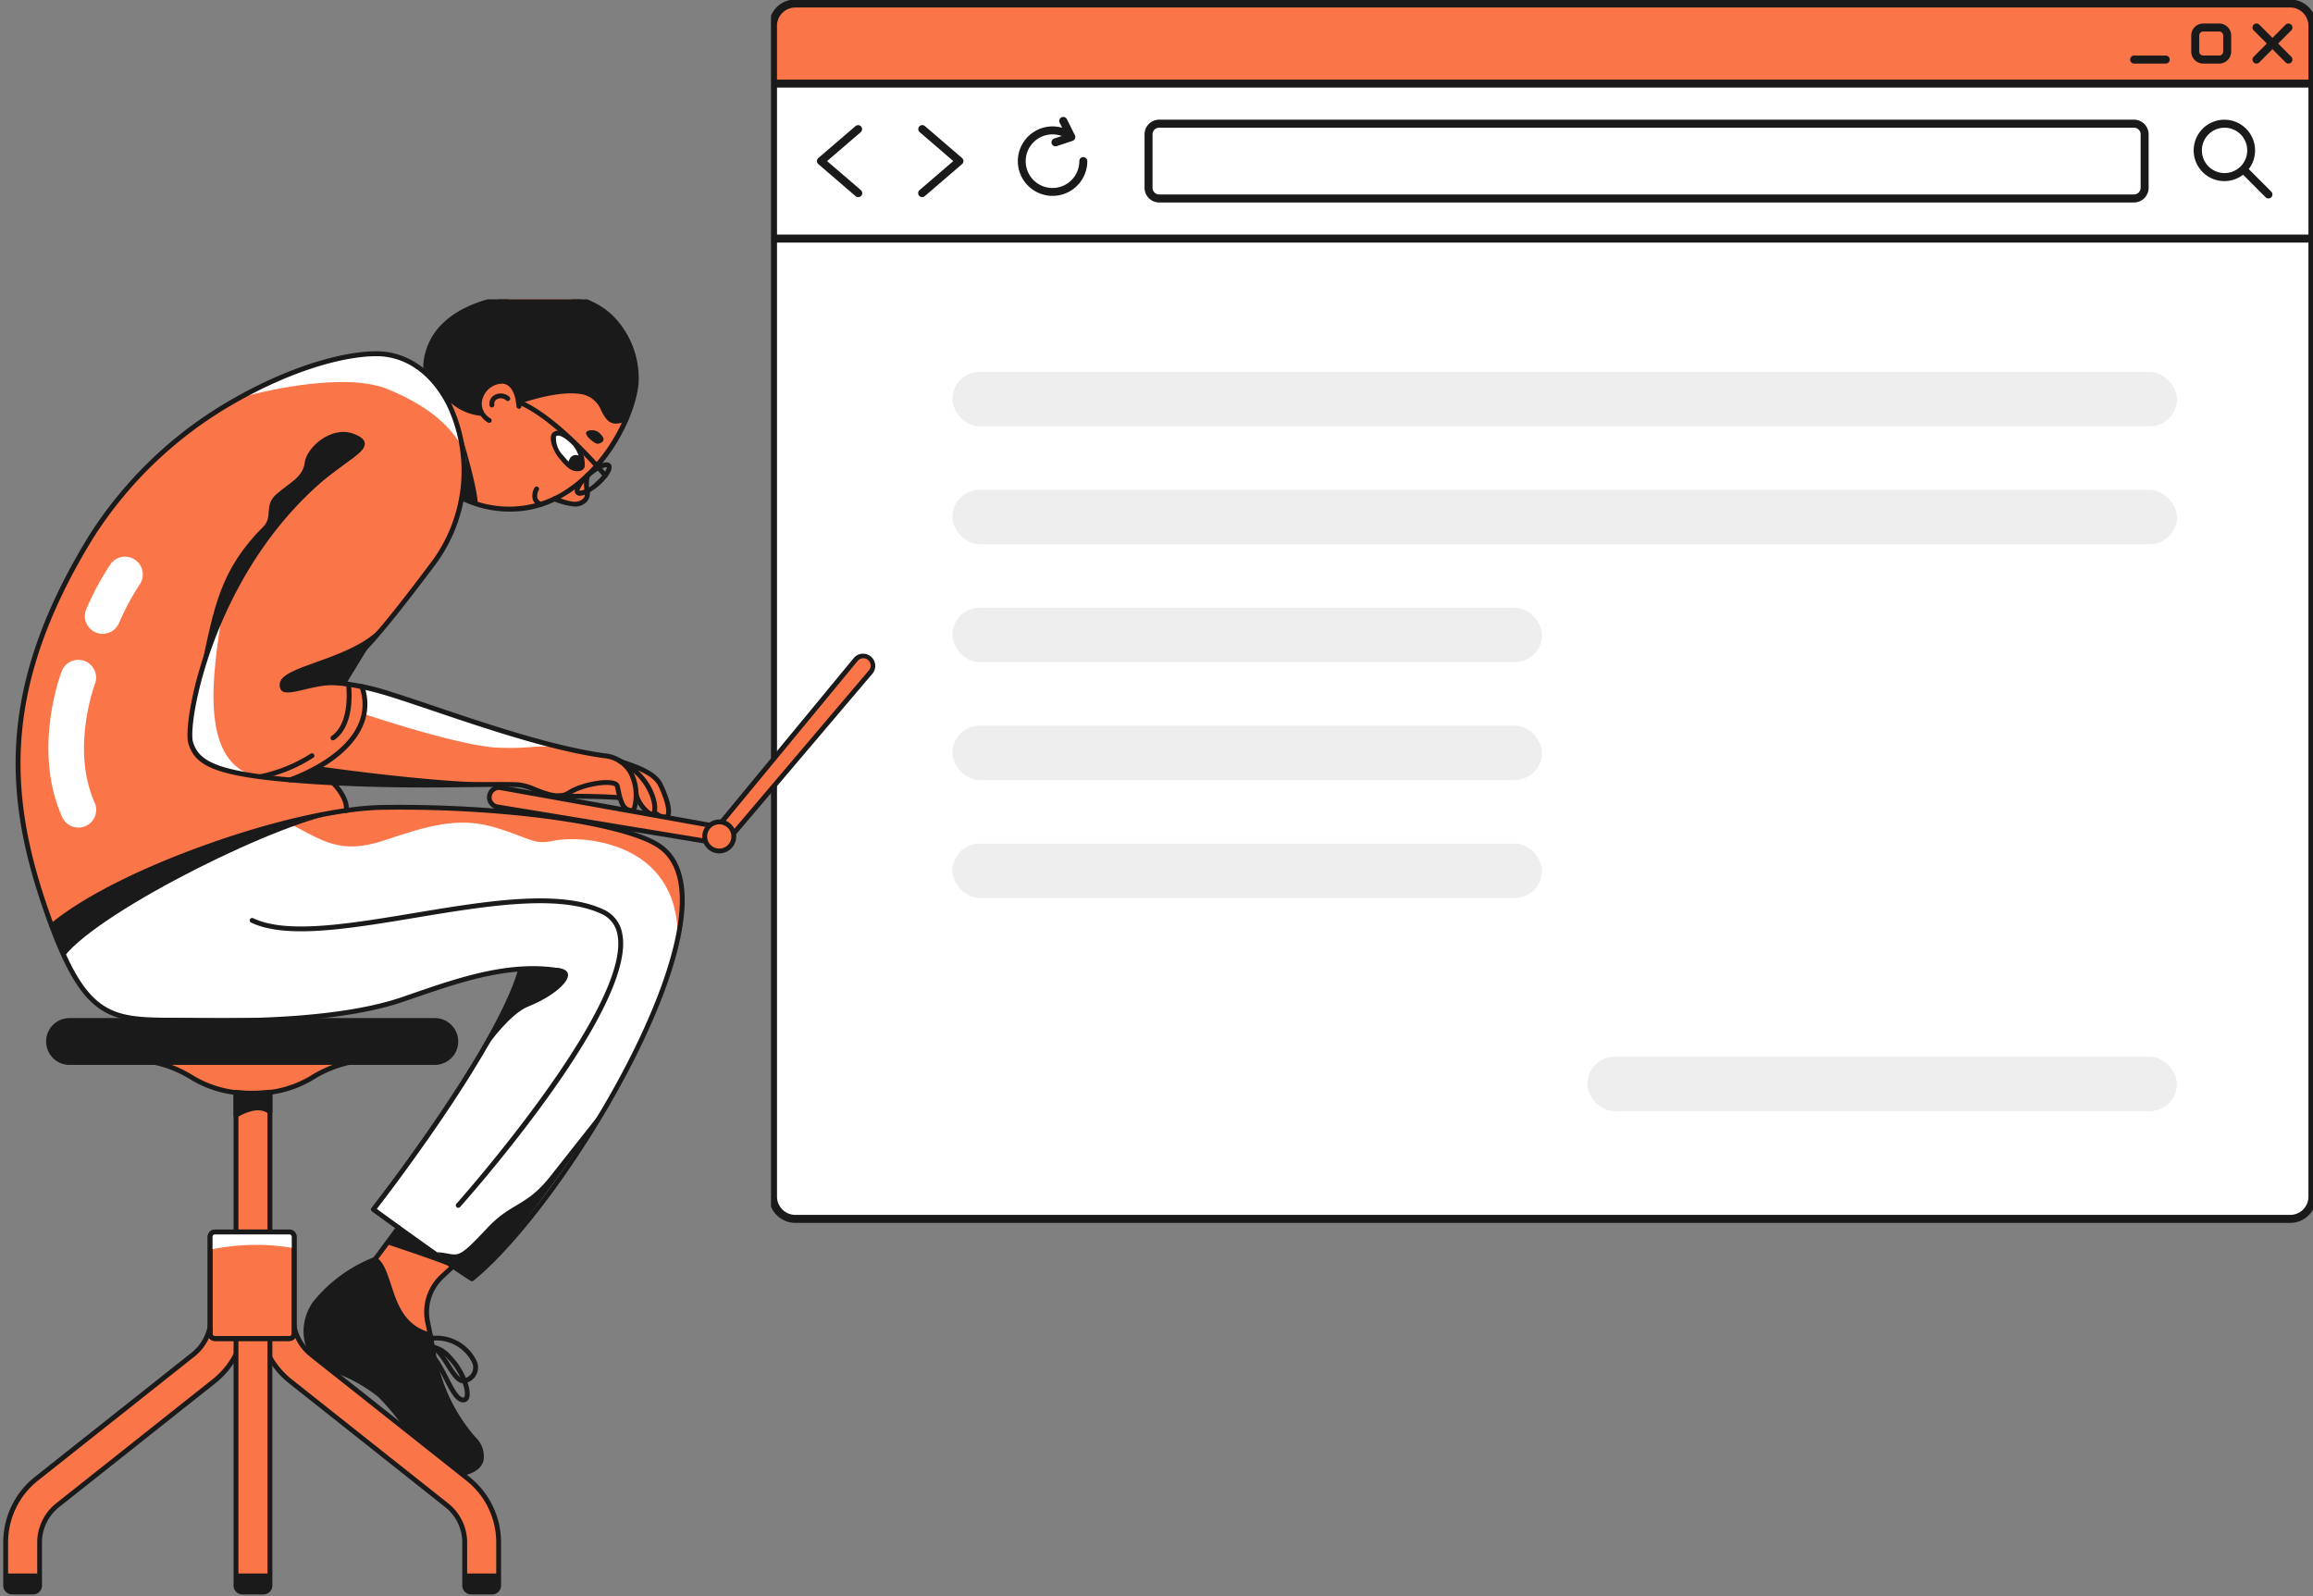
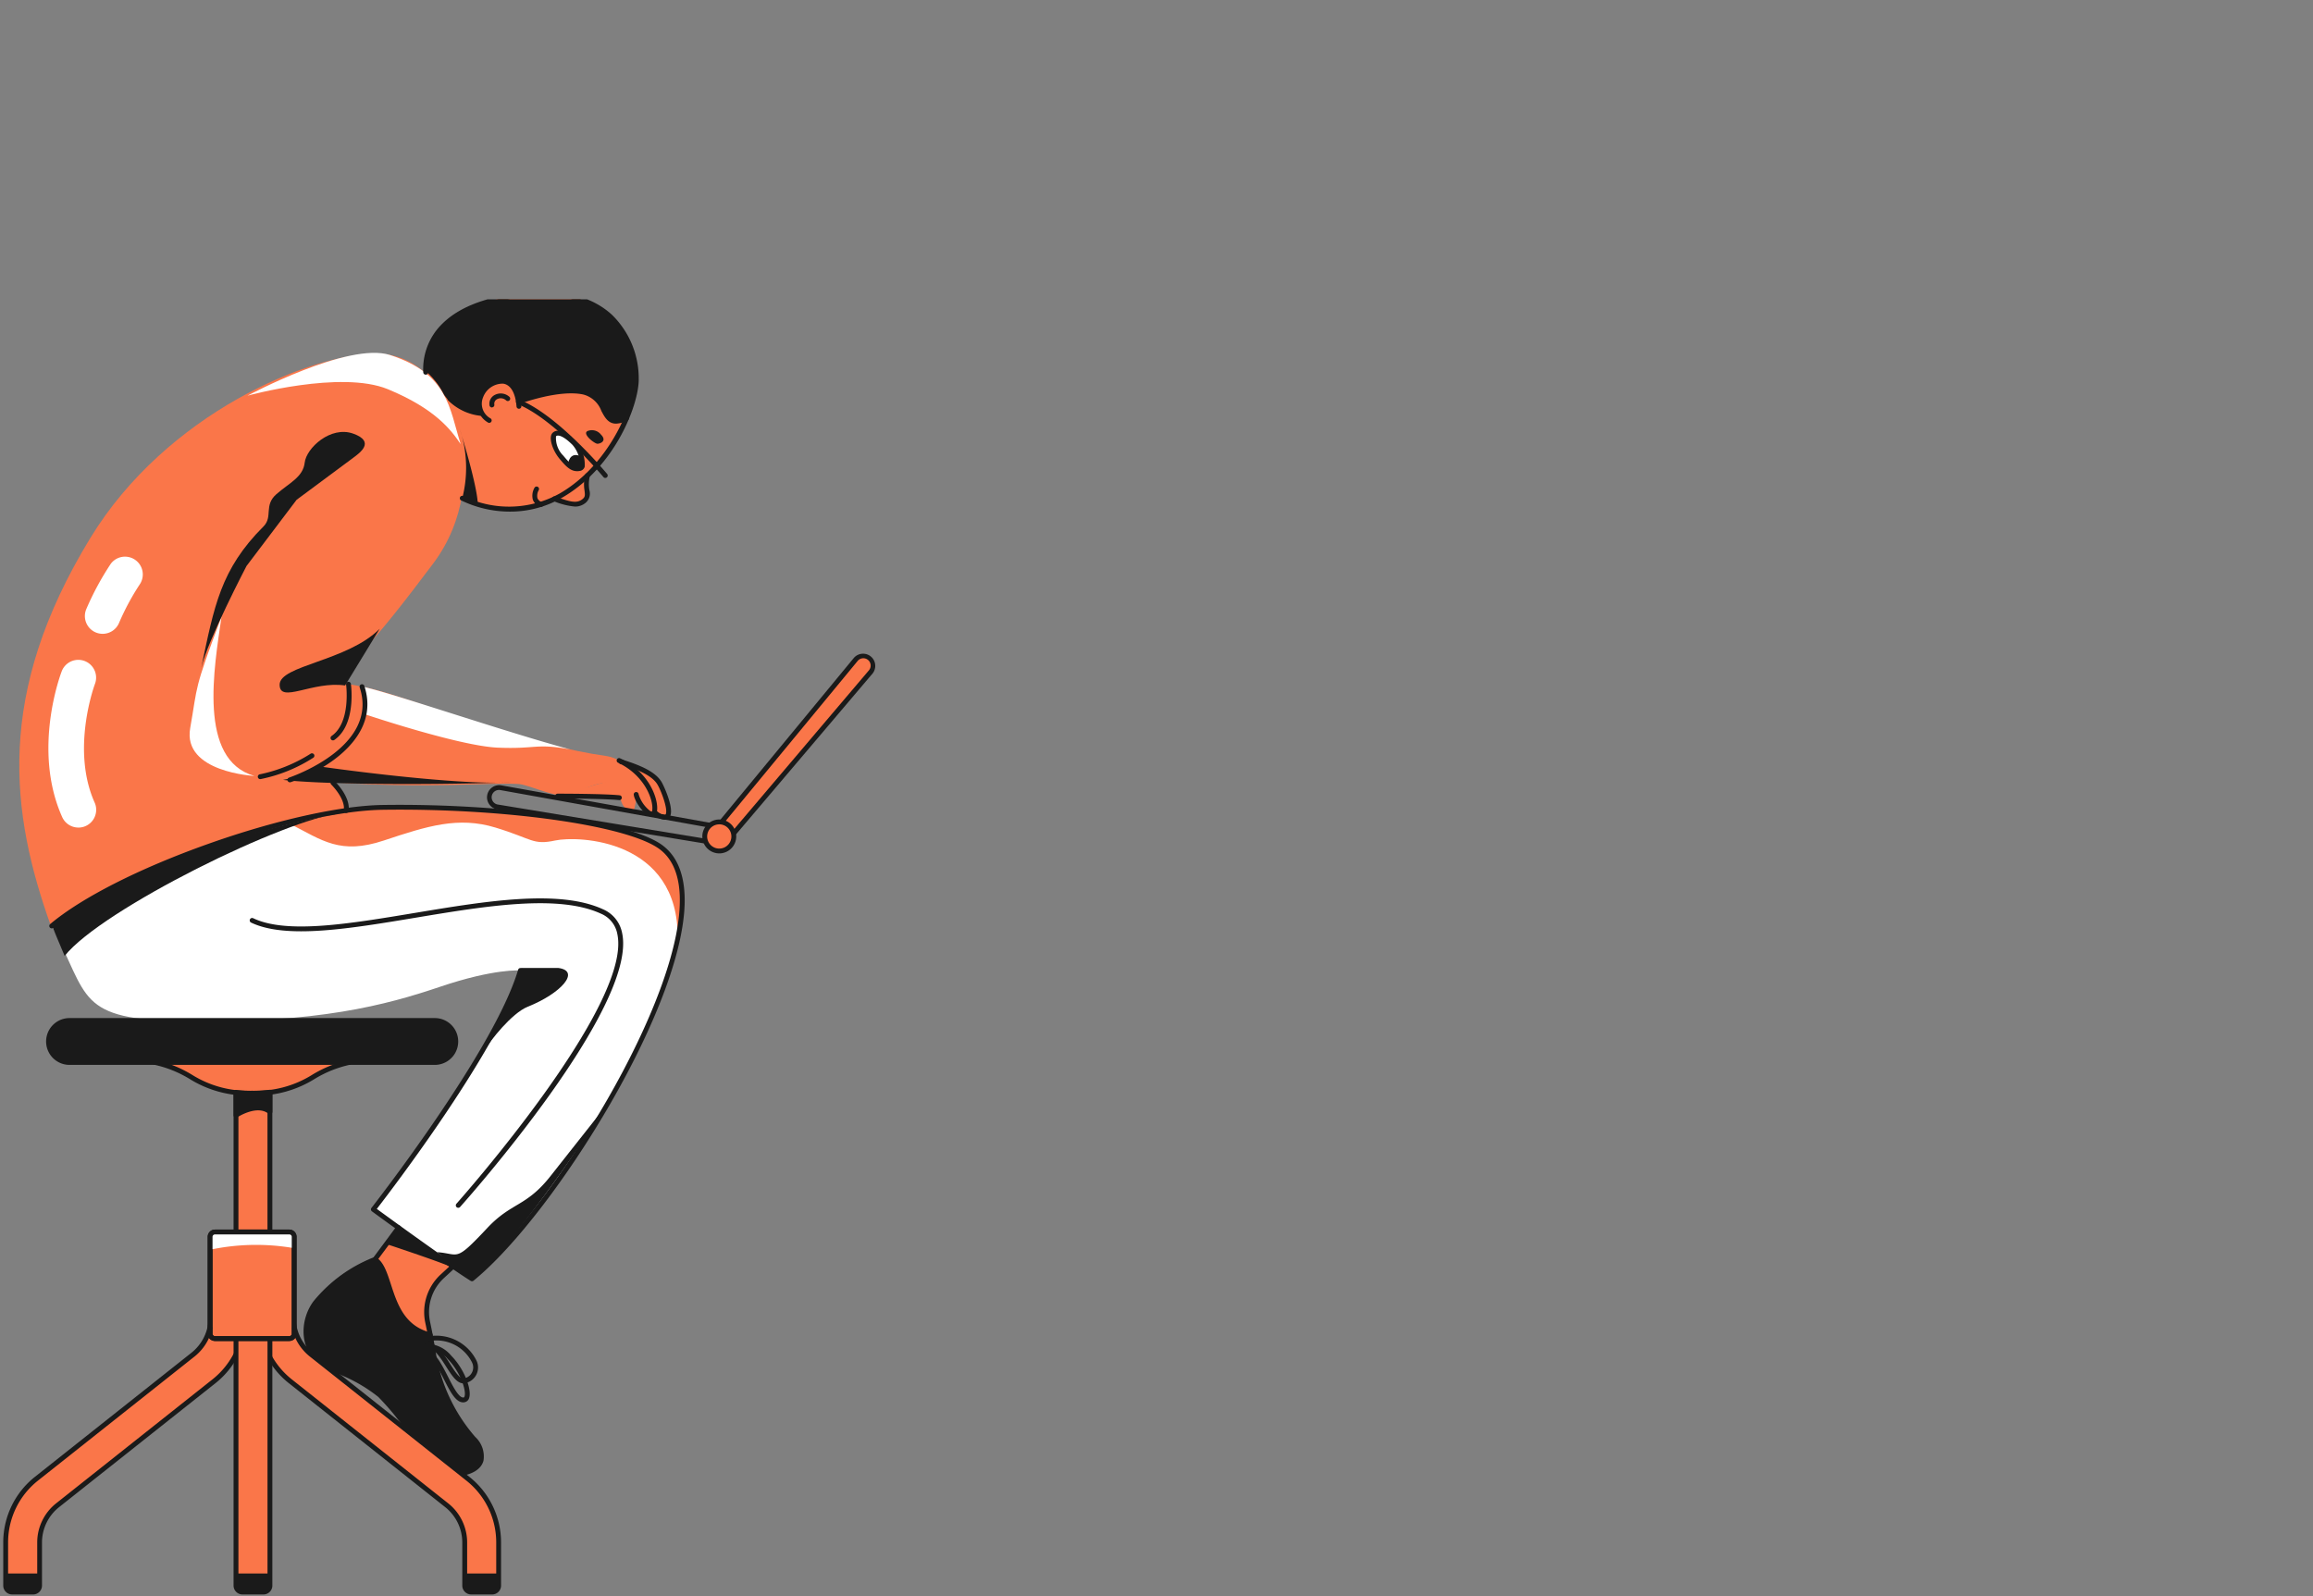
<svg xmlns="http://www.w3.org/2000/svg" width="254.999" height="176">
  <rect width="100%" height="100%" fill="#808080" stroke="none" />
  <defs>
    <clipPath id="a">
-       <path data-name="Rectangle 2471" transform="translate(-.264 -.128)" d="M0 0h170v135H0z" />
-     </clipPath>
+       </clipPath>
    <clipPath id="b">
      <path data-name="Rectangle 2474" transform="translate(-.395 .151)" d="M0 0h97v143H0z" />
    </clipPath>
  </defs>
  <g data-name="Group 21169">
    <g data-name="Group 21168">
      <g data-name="Group 21167" transform="translate(85.263 .128)" clip-path="url(#a)">
        <g data-name="Layer 2">
-           <path data-name="Path 57217" d="M167.075 134.395H2.554a2.441 2.441 0 01-2.45-2.444V2.844A2.441 2.441 0 012.554.402h164.52a2.441 2.441 0 012.45 2.446V131.98a2.436 2.436 0 01-2.449 2.415z" fill="#fff" />
          <path data-name="Path 57218" d="M169.437 8.78V3.038A2.435 2.435 0 00167 .594H2.601A2.435 2.435 0 00.164 3.038v5.743z" fill="#fa7649" />
          <path data-name="Path 57219" d="M165.89 4.673l1.45-1.454a.441.441 0 10-.623-.625l-1.45 1.455-1.45-1.455a.441.441 0 10-.623.625l1.451 1.454-1.451 1.454a.441.441 0 10.623.625l1.45-1.455 1.45 1.455a.441.441 0 10.623-.625z" fill="#1a1a1a" />
          <path data-name="Path 57220" d="M167.197-.187H2.433A2.9 2.9 0 00-.482 2.701v129.1a2.9 2.9 0 002.915 2.888h164.764a2.89 2.89 0 002.915-2.857V2.701a2.9 2.9 0 00-2.915-2.888zM2.433.696h164.764a2.022 2.022 0 012.034 2v5.952H.399V2.701a2.022 2.022 0 012.034-2zm166.8 8.835v16.2H.399v-16.2zm-2.034 124.275H2.433a2.022 2.022 0 01-2.034-2V26.613h168.832v105.22a2.007 2.007 0 01-2.034 1.973z" fill="#1a1a1a" />
          <path data-name="Path 57221" d="M159.395 6.881h-1.762a1.325 1.325 0 01-1.321-1.325V3.789a1.325 1.325 0 011.321-1.325h1.762a1.325 1.325 0 011.321 1.325v1.763a1.325 1.325 0 01-1.321 1.329zm-1.762-3.534a.441.441 0 00-.44.442v1.763a.441.441 0 00.44.442h1.762a.441.441 0 00.44-.442V3.789a.441.441 0 00-.44-.442z" fill="#1a1a1a" />
          <path data-name="Path 57222" d="M153.522 6.881h-3.524a.442.442 0 010-.883h3.524a.442.442 0 010 .883z" fill="#1a1a1a" />
          <path data-name="Path 57223" d="M149.999 22.194H42.534a1.619 1.619 0 01-1.615-1.62v-5.89a1.619 1.619 0 011.615-1.62h107.465a1.619 1.619 0 011.615 1.62v5.89a1.619 1.619 0 01-1.615 1.62zM42.534 13.948a.735.735 0 00-.734.736v5.89a.735.735 0 00.734.736h107.465a.735.735 0 00.734-.736v-5.89a.735.735 0 00-.734-.736z" fill="#1a1a1a" />
          <path data-name="Path 57224" d="M16.401 21.606a.442.442 0 01-.287-.777l3.721-3.2-3.721-3.2a.442.442 0 01.574-.671l4.111 3.534a.443.443 0 010 .671l-4.111 3.534a.44.44 0 01-.287.106z" fill="#1a1a1a" />
          <path data-name="Path 57225" d="M9.354 21.606a.438.438 0 01-.287-.106l-4.111-3.534a.443.443 0 010-.671l4.111-3.534a.442.442 0 01.574.671l-3.721 3.2 3.723 3.196a.442.442 0 01-.287.777z" fill="#1a1a1a" />
          <path data-name="Path 57226" d="M34.166 17.188a.441.441 0 00-.44.442 2.955 2.955 0 11-1.938-2.763l-.845.282a.442.442 0 00.279.838l1.762-.589a.442.442 0 00.255-.617l-.881-1.767a.442.442 0 10-.788.4l.271.544a3.829 3.829 0 102.767 3.676.441.441 0 00-.44-.442z" fill="#1a1a1a" />
          <path data-name="Path 57227" d="M165.138 20.999l-2.485-2.489a3.384 3.384 0 10-.623.625l2.481 2.488a.441.441 0 00.623-.625zm-7.652-4.547a2.5 2.5 0 112.5 2.5 2.5 2.5 0 01-2.5-2.5z" fill="#1a1a1a" />
        </g>
        <rect data-name="Rectangle 2504" width="135" height="6" rx="3" transform="translate(19.736 40.872)" fill="#eee" />
        <rect data-name="Rectangle 2505" width="135" height="6" rx="3" transform="translate(19.736 53.872)" fill="#eee" />
        <rect data-name="Rectangle 2506" width="65" height="6" rx="3" transform="translate(19.736 66.872)" fill="#eee" />
        <rect data-name="Rectangle 2507" width="65" height="6" rx="3" transform="translate(19.736 79.872)" fill="#eee" />
        <rect data-name="Rectangle 2508" width="65" height="6" rx="3" transform="translate(19.736 92.872)" fill="#eee" />
        <rect data-name="Rectangle 2509" width="65" height="6" rx="3" transform="translate(89.736 116.372)" fill="#eee" />
      </g>
    </g>
  </g>
  <g data-name="Group 21172">
    <g data-name="Group 21171">
      <g data-name="Group 21170" transform="translate(.395 32.848)" clip-path="url(#b)">
        <g transform="translate(-.037 -.687)" data-name="Layer 2">
          <path data-name="Path 57228" d="M61.564 55.513a44.985 44.985 0 016.415.178s.267-2.047-1.336-1.691-5.079 1.513-5.079 1.513z" fill="#fa7649" />
          <path data-name="Path 57229" d="M66.285 51.152c-7.491-1.02-17.819-4.984-23.521-6.764s-8.2-1.246-8.2-1.246c3.029-.712 6.415-4.628 12.83-13.171 7.034-9.369 2.316-23.139-6.237-23.139-7.314 0-23.165 6.586-31.54 20.291C-.924 44.382.802 57.47 5.257 69.93c0 0 11.761-9.433 32.609-12.815.356-.534-1.27-2.746-1.426-3.026 10.691.712 16.75 0 20.314.178 1.4.07 4.9 2.047 6.5.979 1.49-.992 4.277-1.6 4.455-.712.425 2.123.713 2.67 1.782 2.67.538-1.246.716-5.518-3.206-6.052z" fill="#fa7649" />
          <path data-name="Path 57230" d="M68.14 51.831c2.423.745 3.671 1.457 4.205 2.347.378.629 1.558 3.456.713 3.738-.535.178-1.247-.534-1.247-.534" fill="#fa7649" />
          <path data-name="Path 57231" d="M72.875 58.211a2.136 2.136 0 01-1.254-.641.267.267 0 01.378-.378c.195.194.69.566.974.47.016-.005.049-.016.077-.094.225-.606-.54-2.6-.935-3.253-.5-.833-1.751-1.521-4.054-2.23a.267.267 0 11.157-.51c2.472.76 3.774 1.5 4.355 2.465.257.427 1.331 2.759.978 3.713a.652.652 0 01-.41.415.843.843 0 01-.266.043z" fill="#1a1a1a" />
          <path data-name="Path 57232" d="M67.893 51.683c3.027 1.428 4.1 4.275 3.918 5.521s-1.942-.915-2.031-1.78" fill="#fa7649" />
          <path data-name="Path 57233" d="M71.507 57.849h-.011c-.748-.015-1.908-1.655-1.984-2.4a.267.267 0 01.532-.054 3.685 3.685 0 001.166 1.759.6.6 0 00.3.159.719.719 0 00.038-.148c.157-1.1-.814-3.849-3.767-5.242a.267.267 0 11.228-.483c3.243 1.529 4.25 4.533 4.068 5.8-.08.545-.417.609-.57.609z" fill="#1a1a1a" />
          <path data-name="Path 57234" d="M24.062 35.831c-.808 5.621-2.639 15.771 3.622 17.549 0 0-7.935-.395-7.074-5.271s.341-4.017 3.452-12.278z" fill="#fff" />
          <path data-name="Path 57235" d="M39.777 46.549s10.472 3.536 14.748 3.714 4.165-.507 7.963.192c-7.372-1.985-20.659-6.563-23.042-6.937a6.8 6.8 0 01.331 3.031z" fill="#fff" />
          <path data-name="Path 57236" d="M5.347 69.922c6.149-5.332 26.69-12.938 36.53-13.074 12.83-.178 26.55 1.6 30.47 4.272 9.479 6.455-10.157 39.158-20.67 47.7-2.851-1.78-10.87-7.654-10.87-7.654s13.54-17.263 16.214-26.341c0 0-2.851-.236-8.865 1.8s-13.489 4.027-28.109 3.811c-12.117-.182-10.513-2.674-14.7-10.514z" fill="#fff" />
          <path data-name="Path 57237" d="M69.793 9.676c0-3.738-2.182-10.122-11.848-9.343s-11.536 5.45-11.369 8.551l4.027 13.885a11.7 11.7 0 0010.185.074c1.6.554 2.458.848 3.237.225s0-1.246.382-2.8c3.644-3.492 5.386-8.32 5.386-10.592z" fill="#fa7649" />
          <path data-name="Path 57238" d="M26.928 11.461s10.313-2.848 15.481-.712 6.949 4.45 8.019 6.052c-1.247-3.916-1.333-7.749-7.8-9.828-4.584-1.475-15.7 4.488-15.7 4.488z" fill="#fff" />
          <path data-name="Path 57239" d="M31.602 58.652c3.591 1.845 5.551 3.447 10.362 1.845s8.2-2.67 12.3-1.424 4.1 1.958 6.593 1.424 13.645-.2 13.5 10.846c0 0 2.09-7.354-1.7-9.99s-14.968-3.78-20.961-4.276-13.884-.626-20.094 1.575z" fill="#fa7649" />
          <path data-name="Path 57240" d="M51.854 126.442a19.121 19.121 0 01-4.455-9.611c-.225-1.35-.428-2.4-.6-3.225a5.344 5.344 0 011.6-5.057l1.2-1.108-6.014-4.258-2.6 3.5a16.246 16.246 0 00-6.593 4.806c-1.29 1.785-1.426 4.45 0 5.874s5.167 2.492 7.128 4.272 6.771 9.255 9.444 8.543 1.781-2.846.89-3.736z" fill="#fa7649" />
-           <path data-name="Path 57241" d="M24.07 80.64c-1.048 0-2.015-.013-2.872-.031-.814-.018-1.568-.023-2.3-.028-7.115-.048-10.06-.067-14.163-11.541C.075 56.001-.918 43.858 9.394 26.984a45.18 45.18 0 0116.263-15.378c5.482-3.109 11.424-5.04 15.5-5.04 3.4 0 6.412 2.108 8.252 5.785a17.346 17.346 0 01-1.8 17.781c-5.427 7.227-8.7 11.172-11.467 12.676a26.357 26.357 0 016.7 1.326c1.36.425 3.013.983 4.764 1.575 5.806 1.962 13.032 4.4 18.714 5.18a3.951 3.951 0 013.087 1.976 5.677 5.677 0 01.33 4.446.267.267 0 01-.246.162c-1.334 0-1.634-.835-2.044-2.884-.007-.036-.061-.077-.144-.112-.8-.333-3.513.142-4.791.993-1.164.775-2.669.186-4-.334a6.379 6.379 0 00-1.689-.511c-1.2-.06-2.971-.038-5.215-.012-4.439.053-10.519.127-17.6-.345-10.682-.712-12.83-1.951-13.6-4.46-.378-1.228.291-6.651 2.971-13.085 2.341-5.619 6.835-13.459 14.955-18.9a.268.268 0 11.3.444c-8.006 5.366-12.443 13.111-14.756 18.66-2.594 6.228-3.3 11.593-2.954 12.723.684 2.22 2.823 3.4 13.127 4.084 7.058.47 13.126.4 17.556.344 2.253-.027 4.032-.049 5.248.012a6.642 6.642 0 011.858.547c1.206.472 2.572 1.007 3.5.387 1.343-.894 4.261-1.468 5.292-1.042a.693.693 0 01.463.5c.4 2 .656 2.4 1.336 2.449a5.24 5.24 0 00-.366-3.8 3.44 3.44 0 00-2.694-1.709c-5.733-.781-12.986-3.232-18.813-5.2-1.747-.591-3.4-1.148-4.751-1.571-5.543-1.73-8.036-1.245-8.062-1.24a.267.267 0 11-.117-.521c2.956-.694 6.443-4.769 12.677-13.072a16.8 16.8 0 001.751-17.222c-1.746-3.489-4.579-5.489-7.774-5.489-3.994 0-9.834 1.9-15.24 4.971A44.63 44.63 0 009.849 27.264c-10.2 16.692-9.219 28.7-4.608 41.6C9.217 79.978 11.855 80 18.9 80.048c.732 0 1.489.01 2.307.028 5.627.122 16.06-.014 22.716-2.3l.95-.327c5.326-1.838 10.833-3.738 16.284-2.888a.267.267 0 11-.082.528c-5.32-.831-10.763 1.048-16.027 2.866l-.948.323c-5.716 1.965-14.148 2.362-20.03 2.362z" fill="#1a1a1a" />
          <path data-name="Path 57242" d="M51.675 109.088a.266.266 0 01-.143-.041c-2.827-1.765-10.806-7.606-10.886-7.665a.267.267 0 01-.052-.38c.135-.172 13.541-17.329 16.169-26.253a.267.267 0 01.513.151c-2.495 8.47-14.517 24.179-16.092 26.214 1.287.939 7.81 5.69 10.469 7.378 8.842-7.311 23.406-30.611 22.926-41.955-.1-2.441-.906-4.189-2.385-5.2-3.749-2.553-17.065-4.411-30.316-4.225-9.911.137-29.281 7.069-36.362 13.011a.267.267 0 11-.344-.409c3.478-2.919 9.818-6.139 17.4-8.833 7.4-2.63 14.612-4.239 19.3-4.3 13.348-.186 26.8 1.712 30.625 4.318 1.627 1.108 2.507 3 2.618 5.615.489 11.543-14.369 35.28-23.27 42.514a.266.266 0 01-.17.06z" fill="#1a1a1a" />
          <path data-name="Path 57243" d="M50.592 130.495c-2.049 0-4.8-3.373-7.042-6.121a28.18 28.18 0 00-2.212-2.54 17.021 17.021 0 00-3.826-2.288 13.3 13.3 0 01-3.311-1.993c-1.448-1.447-1.461-4.236-.028-6.219a16.231 16.231 0 016.641-4.871l2.55-3.44a.267.267 0 11.429.318l-2.6 3.5a.265.265 0 01-.121.091 16.09 16.09 0 00-6.47 4.712c-1.286 1.779-1.3 4.259-.028 5.529a13.07 13.07 0 003.169 1.891 17.4 17.4 0 013.95 2.372 28.288 28.288 0 012.266 2.6c2.063 2.529 5.181 6.351 6.929 5.886.871-.231 1.389-.632 1.538-1.187a2.417 2.417 0 00-.767-2.1 19.237 19.237 0 01-4.529-9.756 68.316 68.316 0 00-.6-3.213 5.636 5.636 0 011.679-5.309l1.2-1.107a.267.267 0 11.363.393l-1.2 1.108a5.1 5.1 0 00-1.519 4.8c.2.914.4 2 .606 3.237a18.644 18.644 0 004.38 9.467 2.92 2.92 0 01.905 2.62c-.139.518-.585 1.21-1.916 1.564a1.705 1.705 0 01-.439.056z" fill="#1a1a1a" />
          <path data-name="Path 57244" d="M55.881 24.242A12.305 12.305 0 0150.473 23a.267.267 0 11.259-.467 11.477 11.477 0 0010.663-.32c5.413-3.154 8.13-9.738 8.13-12.538a9.26 9.26 0 00-2.77-6.734C64.738 1.08 61.779.291 57.966.6c-10.4.837-11.243 6.063-11.124 8.27a.268.268 0 01-.535.029 6.96 6.96 0 012.076-5.349C50.344 1.592 53.554.42 57.922.068c3.966-.319 7.061.516 9.195 2.483a9.8 9.8 0 012.942 7.126c0 2.739-2.535 9.585-8.4 13a11.353 11.353 0 01-5.778 1.565z" fill="#1a1a1a" />
          <path data-name="Path 57245" d="M53.58 14.458a.266.266 0 01-.152-.048 2.4 2.4 0 01-1.021-2.971 2.839 2.839 0 012.789-1.833c.638.1 1.736.615 1.924 3.008a.267.267 0 01-.245.287.27.27 0 01-.288-.245c-.119-1.5-.641-2.4-1.472-2.521a2.3 2.3 0 00-2.212 1.5 1.841 1.841 0 00.829 2.335.267.267 0 01-.153.486z" fill="#1a1a1a" />
          <path data-name="Path 57246" d="M67.56 14.544c-.87 0-1.247-.7-1.614-1.388a2.915 2.915 0 00-1.979-1.819c-2.7-.6-7.033 1.023-7.077 1.039a.267.267 0 01-.189-.5c.184-.07 4.532-1.694 7.382-1.061a3.433 3.433 0 012.334 2.087c.513.957.8 1.483 2.185.795a.267.267 0 11.238.478 2.95 2.95 0 01-1.28.369z" fill="#1a1a1a" />
          <path data-name="Path 57247" d="M62.934 16.682c-1.172-1.17-1.871-1.246-2.182-.934s0 1.557.78 2.492 1.247 1.4 2.027 1.246-.002-2.181-.625-2.804z" fill="#fff" />
          <path data-name="Path 57248" d="M52.645 13.679h-.021a5.946 5.946 0 01-3.572-1.7.267.267 0 01.39-.366 5.5 5.5 0 003.223 1.532.267.267 0 01-.02.533z" fill="#1a1a1a" />
          <path data-name="Path 57249" d="M63.269 19.784c-.739 0-1.247-.538-1.944-1.372-.76-.912-1.259-2.356-.763-2.851.3-.3 1.039-.585 2.56.934a3.807 3.807 0 01.983 2.785.639.639 0 01-.5.469 1.751 1.751 0 01-.336.035zm-2.107-3.924a.3.3 0 00-.222.078 2.735 2.735 0 00.8 2.132c.809.97 1.176 1.273 1.769 1.155.028-.006.062-.012.089-.1a3.453 3.453 0 00-.849-2.252c-.728-.724-1.274-1.014-1.587-1.014z" fill="#1a1a1a" />
          <path data-name="Path 57250" d="M62.257 19.039s.119-1.546 1.489-.861c.089.902.174 1.816-1.489.861z" fill="#1a1a1a" />
          <path data-name="Path 57251" d="M59.298 23.714a.269.269 0 01-.1-.018 1.294 1.294 0 01-.812-.773 1.759 1.759 0 01.184-1.315.267.267 0 01.461.271 1.232 1.232 0 00-.139.872.779.779 0 00.5.448.267.267 0 01-.1.516z" fill="#1a1a1a" />
          <path data-name="Path 57252" d="M63.025 23.684a7.863 7.863 0 01-2.326-.59.267.267 0 11.176-.5c1.646.571 2.339.783 2.983.269.3-.237.29-.427.226-.941a4.384 4.384 0 01.063-1.718.267.267 0 01.519.127 3.867 3.867 0 00-.052 1.525 1.328 1.328 0 01-.422 1.424 1.78 1.78 0 01-1.167.404z" fill="#1a1a1a" />
          <path data-name="Path 57253" d="M65.895 15.749a1.27 1.27 0 00-1.481-.389c-.623.311.779 1.4 1.091 1.4s1.09-.311.39-1.011z" fill="#1a1a1a" />
          <path data-name="Path 57254" d="M67.923 56.047h-.028c-1.7-.174-6.729-.177-6.779-.177a.267.267 0 110-.534c.208 0 5.112 0 6.834.179a.267.267 0 01-.027.533z" fill="#1a1a1a" />
-           <path data-name="Path 57255" d="M77.513 60.586L54.49 56.795a1.075 1.075 0 01-.9-1.154 1.076 1.076 0 011.262-.964l23.014 4.13" fill="#fa7649" />
          <path data-name="Path 57256" d="M77.516 60.853a.288.288 0 01-.044 0l-23.024-3.791a1.342 1.342 0 11.456-2.645l23.014 4.129a.267.267 0 11-.095.526l-23.014-4.129a.808.808 0 10-.275 1.592l23.024 3.791a.267.267 0 01-.043.531z" fill="#1a1a1a" />
          <path data-name="Path 57257" d="M79.134 58.529l14.853-18a1.077 1.077 0 011.449-.2 1.074 1.074 0 01.2 1.574l-15.1 17.79" fill="#fa7649" />
          <path data-name="Path 57258" d="M80.542 59.963a.267.267 0 01-.2-.44l15.1-17.79a.808.808 0 10-1.243-1.034l-14.853 18a.267.267 0 01-.413-.34l14.853-18a1.343 1.343 0 012.064 1.717l-15.1 17.79a.267.267 0 01-.208.097z" fill="#1a1a1a" />
          <ellipse data-name="Ellipse 991" cx="1.604" cy="1.602" rx="1.604" ry="1.602" transform="translate(77.334 58.45)" fill="#fa7649" />
          <path data-name="Path 57259" d="M78.938 61.92a1.869 1.869 0 111.871-1.869 1.87 1.87 0 01-1.871 1.869zm0-3.2a1.335 1.335 0 101.336 1.335 1.336 1.336 0 00-1.336-1.339z" fill="#1a1a1a" />
          <path data-name="Path 57260" d="M53.874 12.76a.267.267 0 01-.264-.227 1.086 1.086 0 01.572-1.152 1.413 1.413 0 011.6.19.267.267 0 11-.351.4.874.874 0 00-.989-.125.559.559 0 00-.3.6.267.267 0 01-.224.3z" fill="#1a1a1a" />
          <path data-name="Path 57261" d="M31.602 54.083a.267.267 0 01-.086-.52c.406-.138 9.927-3.444 7.781-9.941a.267.267 0 01.508-.167c1.844 5.584-4.235 9.3-8.118 10.614a.271.271 0 01-.085.014z" fill="#1a1a1a" />
          <path data-name="Path 57262" d="M36.35 49.461a.267.267 0 01-.152-.486c2.156-1.491 1.605-5.628 1.6-5.67a.267.267 0 01.529-.074c.025.183.6 4.506-1.825 6.182a.265.265 0 01-.152.048z" fill="#1a1a1a" />
          <path data-name="Path 57263" d="M25.659 87.64v16.019h3.742V87.64" fill="#fa7649" />
          <path data-name="Path 57264" d="M29.401 103.927h-3.742a.267.267 0 01-.267-.267V87.64a.268.268 0 01.535 0v15.752h3.204V87.64a.268.268 0 01.535 0v16.021a.267.267 0 01-.265.266z" fill="#1a1a1a" />
          <path data-name="Path 57265" d="M28.332 53.733a.267.267 0 01-.052-.529 16.7 16.7 0 005.594-2.266.267.267 0 11.321.427 16.915 16.915 0 01-5.81 2.362.282.282 0 01-.053.006z" fill="#1a1a1a" />
          <path data-name="Path 57266" d="M16.75 84.97c4.277.89 4.787 3.382 10.691 3.382s6.415-2.492 10.691-3.382" fill="#fa7649" />
          <path data-name="Path 57267" d="M27.442 88.619a12.2 12.2 0 01-6.892-1.83 12.637 12.637 0 00-3.854-1.557.267.267 0 11.109-.523 13.08 13.08 0 014 1.613 11.6 11.6 0 006.632 1.762 11.609 11.609 0 006.632-1.762 13.08 13.08 0 014-1.613.267.267 0 11.109.523 12.629 12.629 0 00-3.854 1.557 12.193 12.193 0 01-6.882 1.83z" fill="#1a1a1a" />
          <path data-name="Path 57268" d="M47.077 115.279a.267.267 0 01-.065-.008c-3.19-.794-4.073-3.5-4.783-5.676-.4-1.22-.742-2.273-1.389-2.684a.267.267 0 11.287-.451c.809.514 1.18 1.652 1.61 2.969.7 2.156 1.5 4.6 4.4 5.323a.267.267 0 01-.065.526z" fill="#1a1a1a" />
          <rect data-name="Rectangle 2472" width="44.904" height="4.628" rx="2.314" transform="translate(4.989 80.343)" fill="#1a1a1a" />
          <path data-name="Path 57269" d="M47.577 85.237H7.306a2.581 2.581 0 110-5.162h40.271a2.581 2.581 0 110 5.162zM7.306 80.609a2.047 2.047 0 100 4.094h40.271a2.047 2.047 0 100-4.094z" fill="#1a1a1a" />
          <path data-name="Path 57270" d="M68.721 13.938c-2.943 1.46-1.89-2.238-4.7-2.861s-7.23 1.05-7.23 1.05-.666-3.448-3.11-1.86-.573 3.3-.573 3.3-3.291-.214-4.552-2.287a8.348 8.348 0 00-2-2.54s-.316-5.787 6.623-7.565 11.48-.742 13.886 1.7 3.702 6.138 1.656 11.063z" fill="#1a1a1a" />
          <path data-name="Path 57271" d="M37.811 57.46h-.039a.267.267 0 01-.225-.3c.189-1.282-1.366-2.811-1.382-2.826a.267.267 0 11.373-.383c.072.07 1.768 1.735 1.538 3.287a.267.267 0 01-.265.222z" fill="#1a1a1a" />
          <path data-name="Path 57272" d="M61.208 74.553c2.471.337.314 2.794-3.386 4.272-1.782.712-4.183 3.817-4.633 4.628 0 0 3.742-7.476 3.92-8.9z" fill="#1a1a1a" />
          <path data-name="Path 57273" d="M38.579 15.643c-2.495-.89-5.167 1.6-5.346 3.2s-1.697 2.231-3.118 3.475-.356 2.492-1.426 3.56c-4.743 4.738-5.435 8.811-6.86 15.574.713-3.026 4.989-11.213 4.989-11.213l5.524-7.3 6.237-4.628c.712-.532 2.494-1.778 0-2.668z" fill="#1a1a1a" />
          <path data-name="Path 57274" d="M52.306 23.447s.174-1.264-1.958-8.257a13.436 13.436 0 01.23 7.676c1.171.403 1.728.581 1.728.581z" fill="#1a1a1a" />
          <path data-name="Path 57275" d="M41.5 37.158c-3.562 3.582-11.03 4.027-11.03 6.163s3.653-.445 7.217.089" fill="#1a1a1a" />
          <path data-name="Path 57276" d="M51.854 126.442a19.121 19.121 0 01-4.455-9.611c-.225-1.35-.091-.869-.267-1.691-3.92-.534-4.633-6.942-6.148-8.454a11.593 11.593 0 00-6.593 4.806c-1.29 1.785-1.426 4.45 0 5.874s5.167 2.492 7.128 4.272 6.771 9.256 9.444 8.544 1.782-2.851.891-3.74z" fill="#1a1a1a" />
          <path data-name="Path 57277" d="M50.726 120.346c-.727 0-1.3-.906-1.908-1.858-.583-.916-1.243-1.955-2.007-2.107l.1-.524c.988.2 1.713 1.339 2.353 2.345.575.9 1.115 1.758 1.6 1.582a1.229 1.229 0 00.821-1.736 4.378 4.378 0 00-5.539-2.123l-.183-.5a4.932 4.932 0 016.224 2.442 1.756 1.756 0 01-1.14 2.421.95.95 0 01-.321.058z" fill="#1a1a1a" />
          <path data-name="Path 57278" d="M50.707 122.442c-.832 0-1.439-1.194-2.138-2.567-.627-1.232-1.336-2.628-2.113-2.783l.1-.524c1.03.206 1.77 1.659 2.485 3.064.557 1.1 1.194 2.334 1.706 2.272.027 0 .071-.009.108-.118.228-.657-.51-2.764-1.85-4.118a3.123 3.123 0 00-3.218-1.031l-.169-.507a3.563 3.563 0 013.768 1.162c1.474 1.49 2.286 3.772 1.975 4.669a.656.656 0 01-.547.472.868.868 0 01-.107.009z" fill="#1a1a1a" />
          <path data-name="Path 57279" d="M50.161 100.99a.267.267 0 01-.2-.445c.194-.217 19.387-21.814 17.745-29.708a3.027 3.027 0 00-1.8-2.266c-4.722-2.178-12.727-.845-20.468.443-7.332 1.22-14.256 2.373-18.114.534a.267.267 0 11.23-.482c3.7 1.766 10.549.627 17.8-.579 7.82-1.3 15.907-2.648 20.78-.4a3.574 3.574 0 012.1 2.642c1.7 8.157-17.069 29.277-17.869 30.172a.267.267 0 01-.204.089z" fill="#1a1a1a" />
          <path data-name="Path 57280" d="M42.242 104.988s5.691 1.875 7.295 2.587a62.675 62.675 0 00-6.058-4.272z" fill="#1a1a1a" />
          <path data-name="Path 57281" d="M37.33 57.471c-6.032.545-26.461 10.59-30.56 15.752l-1.427-3.382s12.36-8.999 31.987-12.37z" fill="#1a1a1a" />
          <path data-name="Path 57282" d="M53.903 143.35h-2.316a.712.712 0 01-.713-.712V137.9a5.243 5.243 0 00-2-4.131L31.643 120.11a9.014 9.014 0 01-3.4-6.559l3.736-.207a5.276 5.276 0 001.989 3.838l17.231 13.659a8.96 8.96 0 013.413 7.059v4.738a.712.712 0 01-.709.712z" fill="#fa7649" />
          <path data-name="Path 57283" d="M.98 143.35h2.317a.712.712 0 00.713-.712V137.9a5.243 5.243 0 012-4.131l17.227-13.658a9.014 9.014 0 003.4-6.561l-3.74-.2a5.276 5.276 0 01-1.989 3.838L3.68 130.843a8.959 8.959 0 00-3.413 7.059v4.738a.712.712 0 00.713.712z" fill="#fa7649" />
          <path data-name="Path 57284" d="M.267 141.304h3.742v1.424a.712.712 0 01-.713.712H.98a.712.712 0 01-.713-.712z" fill="#1a1a1a" />
          <path data-name="Path 57285" d="M53.903 143.618h-2.316a.981.981 0 01-.98-.979v-4.738a4.978 4.978 0 00-1.9-3.922l-17.23-13.659a9.282 9.282 0 01-3.5-6.753.267.267 0 01.252-.281l3.736-.207a.265.265 0 01.282.252 5.01 5.01 0 001.889 3.644l17.231 13.659a9.224 9.224 0 013.514 7.267v4.738a.981.981 0 01-.978.979zm-25.371-29.813a8.749 8.749 0 003.28 6.1l17.231 13.659a5.509 5.509 0 012.1 4.339v4.738a.445.445 0 00.445.445h2.316a.445.445 0 00.445-.445v-4.738a8.694 8.694 0 00-3.312-6.85l-17.231-13.659a5.544 5.544 0 01-2.069-3.766z" fill="#1a1a1a" />
          <path data-name="Path 57286" d="M3.3 143.618H.98a.981.981 0 01-.98-.979v-4.738a9.225 9.225 0 013.514-7.268l17.231-13.659a5.01 5.01 0 001.889-3.644.266.266 0 01.282-.252l3.736.207a.267.267 0 01.252.281 9.282 9.282 0 01-3.5 6.754L6.172 133.98a4.978 4.978 0 00-1.9 3.921v4.738a.981.981 0 01-.972.979zm19.85-29.991a5.543 5.543 0 01-2.069 3.766L3.847 131.052a8.694 8.694 0 00-3.312 6.849v4.738a.445.445 0 00.445.445H3.3a.445.445 0 00.445-.445v-4.738a5.509 5.509 0 012.1-4.34l17.226-13.659a8.749 8.749 0 003.28-6.1z" fill="#1a1a1a" />
          <path data-name="Path 57287" d="M25.659 109.711v32.928a.712.712 0 00.713.712h2.316a.712.712 0 00.713-.712v-32.928" fill="#fa7649" />
          <path data-name="Path 57288" d="M34.83 52.329s14.617 2.116 21.21 1.76c-11.226.356-21.524.166-25.2-.273a12.176 12.176 0 003.99-1.487z" fill="#1a1a1a" />
          <path data-name="Path 57289" d="M25.659 141.304h3.742v1.424a.712.712 0 01-.713.712h-2.316a.712.712 0 01-.713-.712z" fill="#1a1a1a" />
          <path data-name="Path 57290" d="M28.688 143.618h-2.316a.981.981 0 01-.98-.979v-32.928a.268.268 0 01.535 0v32.928a.445.445 0 00.445.445h2.316a.445.445 0 00.445-.445v-32.928a.268.268 0 01.535 0v32.928a.981.981 0 01-.98.979z" fill="#1a1a1a" />
          <path data-name="Path 57291" d="M47.844 105.884c2.495.178 1.9 1.191 5.524-2.67 2.673-2.848 4.277-2.314 6.949-5.7s6.257-7.921 6.257-7.921-10.177 15.93-14.988 19.134a32.6 32.6 0 01-3.742-2.848z" fill="#1a1a1a" />
          <rect data-name="Rectangle 2473" width="9.266" height="11.747" rx="2.139" transform="translate(22.808 103.659)" fill="#fa7649" />
          <path data-name="Path 57292" d="M31.54 115.674h-8.2a.8.8 0 01-.8-.8v-10.681a.8.8 0 01.8-.8h8.2a.8.8 0 01.8.8v10.679a.8.8 0 01-.8.8zm-8.2-11.747a.267.267 0 00-.267.267v10.679a.267.267 0 00.267.267h8.2a.267.267 0 00.267-.267v-10.68a.267.267 0 00-.267-.267z" fill="#1a1a1a" />
-           <path data-name="Path 57293" d="M63.585 22.491a.569.569 0 01-.455-.183c-.146-.167-.238-.5.149-1.123a6.574 6.574 0 012.534-2.2c.674-.3.989-.157 1.134.01.146.168.238.5-.149 1.123a6.571 6.571 0 01-2.534 2.2 1.73 1.73 0 01-.679.173zm-.048-.536a3.176 3.176 0 001.786-.975c.934-.81 1.24-1.473 1.217-1.63-.153-.047-.852.165-1.786.975s-1.24 1.473-1.217 1.63z" fill="#1a1a1a" />
          <path data-name="Path 57294" d="M66.375 20.531a.267.267 0 01-.206-.1c-.053-.063-5.318-6.352-9.417-8.02a.267.267 0 01.2-.494c4.223 1.718 9.407 7.91 9.626 8.173a.267.267 0 01-.205.438z" fill="#1a1a1a" />
          <path data-name="Path 57295" d="M25.659 90.787s2.316-1.523 3.742-.377v-2.169a16.256 16.256 0 01-3.742.02z" fill="#1a1a1a" />
          <path data-name="Path 57296" d="M25.659 91.053a.267.267 0 01-.267-.267v-2.521a.267.267 0 01.332-.259 16.158 16.158 0 003.648-.026.267.267 0 01.3.265v2.164a.267.267 0 01-.435.208c-1.26-1.013-3.406.378-3.428.392a.268.268 0 01-.15.044zm.267-2.467v1.738a3.868 3.868 0 013.207-.395v-1.386a17.244 17.244 0 01-3.202.043z" fill="#1a1a1a" />
          <path data-name="Path 57297" d="M22.808 105.612a24.428 24.428 0 019.266-.168c0-1.078.467-1.7-.97-1.785s-7.484 0-7.484 0-1.08-.089-.9.979.088.974.088.974z" fill="#fff" />
          <path data-name="Path 57298" d="M31.54 115.674h-8.2a.8.8 0 01-.8-.8v-10.681a.8.8 0 01.8-.8h8.2a.8.8 0 01.8.8v10.679a.8.8 0 01-.8.8zm-8.2-11.747a.267.267 0 00-.267.267v10.679a.267.267 0 00.267.267h8.2a.267.267 0 00.267-.267v-10.68a.267.267 0 00-.267-.267z" fill="#1a1a1a" />
          <path data-name="Path 57299" d="M8.287 59.073a1.96 1.96 0 01-1.79-1.159c-3.324-7.422-.175-15.749-.039-16.1a1.96 1.96 0 013.658 1.408c-.027.071-2.689 7.182-.041 13.094a1.959 1.959 0 01-1.788 2.759z" fill="#fff" />
          <path data-name="Path 57300" d="M10.958 37.714a1.959 1.959 0 01-1.8-2.73 31.353 31.353 0 012.7-4.995 1.96 1.96 0 013.19 2.276 27.3 27.3 0 00-2.288 4.261 1.96 1.96 0 01-1.802 1.188z" fill="#fff" />
          <path data-name="Path 57301" d="M50.874 141.304h3.742v1.424a.712.712 0 01-.713.712h-2.316a.712.712 0 01-.713-.712z" fill="#1a1a1a" />
        </g>
      </g>
    </g>
  </g>
</svg>